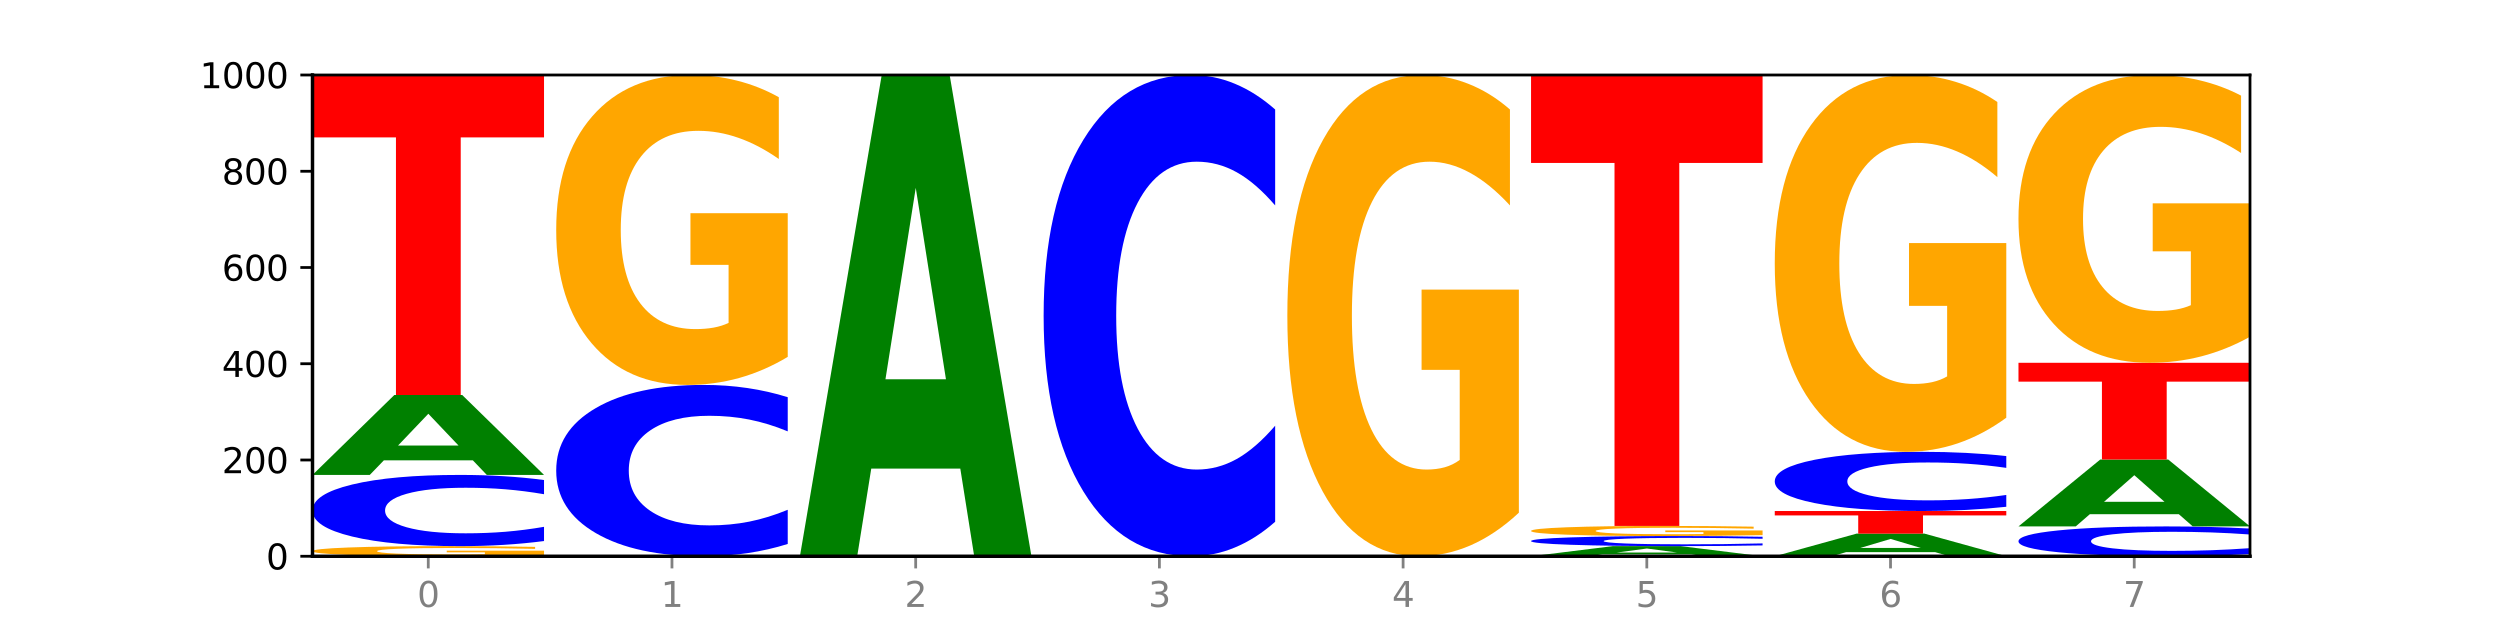
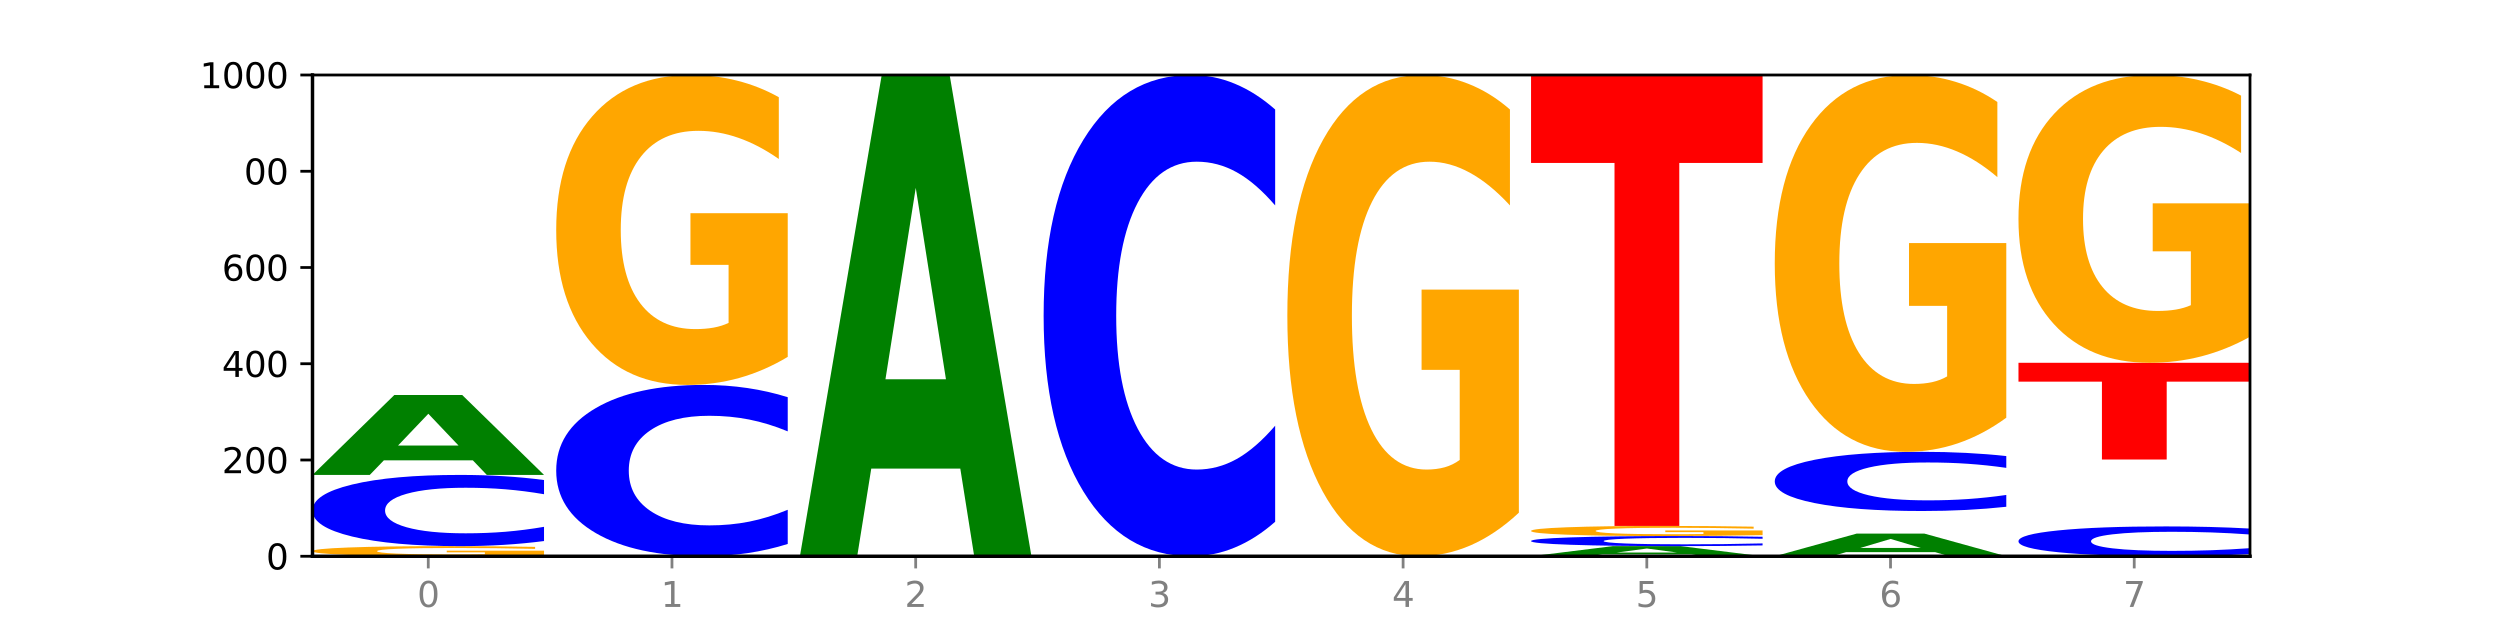
<svg xmlns="http://www.w3.org/2000/svg" xmlns:xlink="http://www.w3.org/1999/xlink" width="720pt" height="180pt" viewBox="0 0 720 180" version="1.1">
  <defs>
    <style type="text/css">*{stroke-linejoin: round; stroke-linecap: butt}</style>
  </defs>
  <g id="figure_1">
    <g id="patch_1">
-       <path d="M 0 180  L 720 180  L 720 0  L 0 0  z " style="fill: #ffffff" />
+       <path d="M 0 180  L 720 180  L 720 0  z " style="fill: #ffffff" />
    </g>
    <g id="axes_1">
      <g id="patch_2">
        <path d="M 90 160.2  L 648 160.2  L 648 21.6  L 90 21.6  z " style="fill: #ffffff" />
      </g>
      <g id="line2d_1">
        <path d="M 90 160.2  L 648 160.2  " clip-path="url(#pa523f0c25a)" style="fill: none; stroke: #000000; stroke-width: 0.5; stroke-linecap: square" />
      </g>
      <g id="patch_3">
        <path d="M 156.679 159.937  Q 149.955 160.068 142.722 160.134  Q 135.489 160.2 127.778 160.2  Q 110.353 160.2 100.177 159.808  Q 90 159.416 90 158.746  Q 90 158.067 100.356 157.678  Q 110.727 157.289 128.764 157.289  Q 135.713 157.289 142.079 157.342  Q 148.46 157.395 154.109 157.498  L 154.109 158.078  Q 148.281 157.945 142.513 157.88  Q 136.744 157.814 130.946 157.814  Q 120.216 157.814 114.403 158.055  Q 108.59 158.296 108.59 158.746  Q 108.59 159.191 114.194 159.433  Q 119.798 159.676 130.109 159.676  Q 132.919 159.676 135.325 159.662  Q 137.731 159.647 139.643 159.617  L 139.643 159.073  L 128.66 159.073  L 128.66 158.587  L 156.679 158.587  L 156.679 159.937  z " clip-path="url(#pa523f0c25a)" style="fill: #ffa600" />
      </g>
      <g id="patch_4">
        <path d="M 156.679 155.819  Q 151.102 156.548 145.07 156.917  Q 139.039 157.289 132.47 157.289  Q 112.882 157.289 101.441 154.527  Q 90 151.764 90 147.039  Q 90 142.298 101.441 139.539  Q 112.882 136.777 132.47 136.777  Q 139.039 136.777 145.07 137.149  Q 151.102 137.518 156.679 138.247  L 156.679 142.336  Q 151.051 141.37 145.591 140.921  Q 140.131 140.472 134.1 140.472  Q 123.281 140.472 117.082 142.222  Q 110.899 143.967 110.899 147.039  Q 110.899 150.099 117.082 151.849  Q 123.281 153.594 134.1 153.594  Q 140.131 153.594 145.591 153.145  Q 151.051 152.692 156.679 151.726  L 156.679 155.819  z " clip-path="url(#pa523f0c25a)" style="fill: #0000ff" />
      </g>
      <g id="patch_5">
        <path d="M 136.189 132.585  L 110.545 132.585  L 106.496 136.777  L 90 136.777  L 113.558 113.769  L 133.121 113.769  L 156.679 136.777  L 140.197 136.777  L 136.189 132.585  z M 114.635 128.315  L 132.058 128.315  L 123.36 119.163  L 114.635 128.315  z " clip-path="url(#pa523f0c25a)" style="fill: #008000" />
      </g>
      <g id="patch_6">
-         <path d="M 90 21.6  L 156.679 21.6  L 156.679 39.576  L 132.69 39.576  L 132.69 113.769  L 114.036 113.769  L 114.036 39.576  L 90 39.576  L 90 21.6  z " clip-path="url(#pa523f0c25a)" style="fill: #ff0000" />
-       </g>
+         </g>
      <g id="patch_7">
        <path d="M 226.868 156.663  Q 221.29 158.416 215.259 159.303  Q 209.228 160.2 202.659 160.2  Q 183.07 160.2 171.629 153.555  Q 160.189 146.909 160.189 135.544  Q 160.189 124.139 171.629 117.504  Q 183.07 110.858 202.659 110.858  Q 209.228 110.858 215.259 111.755  Q 221.29 112.642 226.868 114.395  L 226.868 124.231  Q 221.24 121.907 215.78 120.827  Q 210.32 119.746 204.289 119.746  Q 193.47 119.746 187.27 123.956  Q 181.088 128.155 181.088 135.544  Q 181.088 142.903 187.27 147.113  Q 193.47 151.312 204.289 151.312  Q 210.32 151.312 215.78 150.232  Q 221.24 149.141 226.868 146.817  L 226.868 156.663  z " clip-path="url(#pa523f0c25a)" style="fill: #0000ff" />
      </g>
      <g id="patch_8">
        <path d="M 226.868 102.783  Q 220.143 106.82 212.91 108.849  Q 205.678 110.858 197.967 110.858  Q 180.542 110.858 170.365 98.837  Q 160.189 86.815 160.189 66.257  Q 160.189 45.459 170.545 33.529  Q 180.916 21.6 198.953 21.6  Q 205.902 21.6 212.268 23.223  Q 218.649 24.827 224.298 27.998  L 224.298 45.791  Q 218.47 41.716 212.701 39.706  Q 206.933 37.678 201.135 37.678  Q 190.405 37.678 184.592 45.09  Q 178.779 52.484 178.779 66.257  Q 178.779 79.901 184.383 87.35  Q 189.987 94.78 200.298 94.78  Q 203.107 94.78 205.513 94.356  Q 207.919 93.914 209.832 92.992  L 209.832 76.287  L 198.848 76.287  L 198.848 61.408  L 226.868 61.408  L 226.868 102.783  z " clip-path="url(#pa523f0c25a)" style="fill: #ffa600" />
      </g>
      <g id="patch_9">
        <path d="M 276.566 134.951  L 250.922 134.951  L 246.873 160.2  L 230.377 160.2  L 253.935 21.6  L 273.499 21.6  L 297.057 160.2  L 280.574 160.2  L 276.566 134.951  z M 255.012 109.228  L 272.435 109.228  L 263.737 54.096  L 255.012 109.228  z " clip-path="url(#pa523f0c25a)" style="fill: #008000" />
      </g>
      <g id="patch_10">
        <path d="M 367.245 150.265  Q 361.668 155.19 355.636 157.681  Q 349.605 160.2 343.036 160.2  Q 323.448 160.2 312.007 141.533  Q 300.566 122.866 300.566 90.943  Q 300.566 58.905 312.007 40.267  Q 323.448 21.6 343.036 21.6  Q 349.605 21.6 355.636 24.119  Q 361.668 26.61 367.245 31.535  L 367.245 59.163  Q 361.617 52.635 356.157 49.601  Q 350.697 46.566 344.666 46.566  Q 333.847 46.566 327.648 58.39  Q 321.465 70.186 321.465 90.943  Q 321.465 111.614 327.648 123.439  Q 333.847 135.234 344.666 135.234  Q 350.697 135.234 356.157 132.199  Q 361.617 129.136 367.245 122.608  L 367.245 150.265  z " clip-path="url(#pa523f0c25a)" style="fill: #0000ff" />
      </g>
      <g id="patch_11">
        <path d="M 437.434 147.66  Q 430.709 153.93 423.476 157.079  Q 416.244 160.2 408.533 160.2  Q 391.108 160.2 380.931 141.533  Q 370.755 122.866 370.755 90.943  Q 370.755 58.648 381.111 40.124  Q 391.482 21.6 409.519 21.6  Q 416.468 21.6 422.834 24.119  Q 429.215 26.61 434.864 31.535  L 434.864 59.163  Q 429.036 52.836 423.267 49.715  Q 417.499 46.566 411.701 46.566  Q 400.971 46.566 395.158 58.075  Q 389.345 69.556 389.345 90.943  Q 389.345 112.129 394.949 123.696  Q 400.553 135.234 410.864 135.234  Q 413.673 135.234 416.079 134.576  Q 418.485 133.889 420.398 132.457  L 420.398 106.518  L 409.414 106.518  L 409.414 83.413  L 437.434 83.413  L 437.434 147.66  z " clip-path="url(#pa523f0c25a)" style="fill: #ffa600" />
      </g>
      <g id="patch_12">
        <path d="M 487.132 159.67  L 461.488 159.67  L 457.439 160.2  L 440.943 160.2  L 464.501 157.289  L 484.065 157.289  L 507.623 160.2  L 491.14 160.2  L 487.132 159.67  z M 465.578 159.13  L 483.001 159.13  L 474.303 157.972  L 465.578 159.13  z " clip-path="url(#pa523f0c25a)" style="fill: #008000" />
      </g>
      <g id="patch_13">
        <path d="M 507.623 157.081  Q 502.045 157.184 496.014 157.236  Q 489.983 157.289 483.414 157.289  Q 463.825 157.289 452.384 156.897  Q 440.943 156.505 440.943 155.835  Q 440.943 155.162 452.384 154.771  Q 463.825 154.379 483.414 154.379  Q 489.983 154.379 496.014 154.432  Q 502.045 154.484 507.623 154.587  L 507.623 155.168  Q 501.995 155.031 496.535 154.967  Q 491.075 154.903 485.043 154.903  Q 474.224 154.903 468.025 155.151  Q 461.843 155.399 461.843 155.835  Q 461.843 156.269 468.025 156.517  Q 474.224 156.765 485.043 156.765  Q 491.075 156.765 496.535 156.701  Q 501.995 156.637 507.623 156.5  L 507.623 157.081  z " clip-path="url(#pa523f0c25a)" style="fill: #0000ff" />
      </g>
      <g id="patch_14">
        <path d="M 507.623 154.115  Q 500.898 154.247 493.665 154.313  Q 486.432 154.379 478.721 154.379  Q 461.297 154.379 451.12 153.987  Q 440.943 153.595 440.943 152.924  Q 440.943 152.246 451.299 151.857  Q 461.67 151.468 479.708 151.468  Q 486.656 151.468 493.023 151.521  Q 499.404 151.573 505.052 151.677  L 505.052 152.257  Q 499.224 152.124 493.456 152.059  Q 487.688 151.992 481.889 151.992  Q 471.16 151.992 465.347 152.234  Q 459.533 152.475 459.533 152.924  Q 459.533 153.369 465.137 153.612  Q 470.741 153.855 481.053 153.855  Q 483.862 153.855 486.268 153.841  Q 488.674 153.826 490.587 153.796  L 490.587 153.251  L 479.603 153.251  L 479.603 152.766  L 507.623 152.766  L 507.623 154.115  z " clip-path="url(#pa523f0c25a)" style="fill: #ffa600" />
      </g>
      <g id="patch_15">
        <path d="M 440.943 21.6  L 507.623 21.6  L 507.623 46.928  L 483.634 46.928  L 483.634 151.468  L 464.979 151.468  L 464.979 46.928  L 440.943 46.928  L 440.943 21.6  z " clip-path="url(#pa523f0c25a)" style="fill: #ff0000" />
      </g>
      <g id="patch_16">
        <path d="M 557.321 159.013  L 531.677 159.013  L 527.628 160.2  L 511.132 160.2  L 534.69 153.686  L 554.253 153.686  L 577.811 160.2  L 561.329 160.2  L 557.321 159.013  z M 535.767 157.804  L 553.19 157.804  L 544.492 155.213  L 535.767 157.804  z " clip-path="url(#pa523f0c25a)" style="fill: #008000" />
      </g>
      <g id="patch_17">
-         <path d="M 511.132 147.172  L 577.811 147.172  L 577.811 148.442  L 553.822 148.442  L 553.822 153.686  L 535.168 153.686  L 535.168 148.442  L 511.132 148.442  L 511.132 147.172  z " clip-path="url(#pa523f0c25a)" style="fill: #ff0000" />
-       </g>
+         </g>
      <g id="patch_18">
        <path d="M 577.811 145.95  Q 572.234 146.555 566.203 146.862  Q 560.171 147.172 553.603 147.172  Q 534.014 147.172 522.573 144.876  Q 511.132 142.58 511.132 138.653  Q 511.132 134.712 522.573 132.42  Q 534.014 130.124 553.603 130.124  Q 560.171 130.124 566.203 130.434  Q 572.234 130.74 577.811 131.346  L 577.811 134.744  Q 572.183 133.941 566.723 133.568  Q 561.263 133.195 555.232 133.195  Q 544.413 133.195 538.214 134.649  Q 532.031 136.1 532.031 138.653  Q 532.031 141.196 538.214 142.65  Q 544.413 144.101 555.232 144.101  Q 561.263 144.101 566.723 143.728  Q 572.183 143.351 577.811 142.548  L 577.811 145.95  z " clip-path="url(#pa523f0c25a)" style="fill: #0000ff" />
      </g>
      <g id="patch_19">
        <path d="M 577.811 120.305  Q 571.087 125.214 563.854 127.68  Q 556.621 130.124 548.91 130.124  Q 531.486 130.124 521.309 115.507  Q 511.132 100.891 511.132 75.896  Q 511.132 50.608 521.488 36.104  Q 531.859 21.6 549.896 21.6  Q 556.845 21.6 563.211 23.573  Q 569.592 25.523 575.241 29.379  L 575.241 51.012  Q 569.413 46.058 563.645 43.614  Q 557.876 41.148 552.078 41.148  Q 541.348 41.148 535.535 50.16  Q 529.722 59.15 529.722 75.896  Q 529.722 92.485 535.326 101.541  Q 540.93 110.576 551.241 110.576  Q 554.051 110.576 556.457 110.06  Q 558.863 109.522 560.775 108.401  L 560.775 88.091  L 549.792 88.091  L 549.792 70  L 577.811 70  L 577.811 120.305  z " clip-path="url(#pa523f0c25a)" style="fill: #ffa600" />
      </g>
      <g id="patch_20">
        <path d="M 648 159.584  Q 642.422 159.889 636.391 160.044  Q 630.36 160.2 623.791 160.2  Q 604.202 160.2 592.762 159.043  Q 581.321 157.885 581.321 155.906  Q 581.321 153.92 592.762 152.764  Q 604.202 151.607 623.791 151.607  Q 630.36 151.607 636.391 151.763  Q 642.422 151.917 648 152.223  L 648 153.936  Q 642.372 153.531 636.912 153.343  Q 631.452 153.155 625.421 153.155  Q 614.602 153.155 608.402 153.888  Q 602.22 154.619 602.22 155.906  Q 602.22 157.188 608.402 157.921  Q 614.602 158.652 625.421 158.652  Q 631.452 158.652 636.912 158.464  Q 642.372 158.274 648 157.869  L 648 159.584  z " clip-path="url(#pa523f0c25a)" style="fill: #0000ff" />
      </g>
      <g id="patch_21">
-         <path d="M 627.51 148.097  L 601.866 148.097  L 597.817 151.607  L 581.321 151.607  L 604.879 132.341  L 624.442 132.341  L 648 151.607  L 631.518 151.607  L 627.51 148.097  z M 605.956 144.522  L 623.379 144.522  L 614.681 136.858  L 605.956 144.522  z " clip-path="url(#pa523f0c25a)" style="fill: #008000" />
-       </g>
+         </g>
      <g id="patch_22">
        <path d="M 581.321 104.483  L 648 104.483  L 648 109.916  L 624.011 109.916  L 624.011 132.341  L 605.356 132.341  L 605.356 109.916  L 581.321 109.916  L 581.321 104.483  z " clip-path="url(#pa523f0c25a)" style="fill: #ff0000" />
      </g>
      <g id="patch_23">
        <path d="M 648 96.984  Q 641.275 100.733 634.042 102.617  Q 626.81 104.483 619.099 104.483  Q 601.674 104.483 591.497 93.32  Q 581.321 82.157 581.321 63.067  Q 581.321 43.755 591.677 32.677  Q 602.048 21.6 620.085 21.6  Q 627.034 21.6 633.4 23.107  Q 639.781 24.596 645.43 27.541  L 645.43 44.063  Q 639.602 40.279 633.833 38.413  Q 628.065 36.53 622.267 36.53  Q 611.537 36.53 605.724 43.412  Q 599.911 50.278 599.911 63.067  Q 599.911 75.737 605.515 82.654  Q 611.119 89.553 621.43 89.553  Q 624.239 89.553 626.645 89.159  Q 629.051 88.749 630.964 87.893  L 630.964 72.381  L 619.98 72.381  L 619.98 58.564  L 648 58.564  L 648 96.984  z " clip-path="url(#pa523f0c25a)" style="fill: #ffa600" />
      </g>
      <g id="matplotlib.axis_1">
        <g id="xtick_1">
          <g id="line2d_2">
            <defs>
              <path id="m79e2b1d0e0" d="M 0 0  L 0 3.5  " style="stroke: #808080; stroke-width: 0.8" />
            </defs>
            <g>
              <use xlink:href="#m79e2b1d0e0" x="123.34" y="160.2" style="fill: #808080; stroke: #808080; stroke-width: 0.8" />
            </g>
          </g>
          <g id="text_1">
            <g style="fill: #808080" transform="translate(120.158 174.798) scale(0.1 -0.1)">
              <defs>
                <path id="DejaVuSans-30" d="M 2034 4250  Q 1547 4250 1301 3770  Q 1056 3291 1056 2328  Q 1056 1369 1301 889  Q 1547 409 2034 409  Q 2525 409 2770 889  Q 3016 1369 3016 2328  Q 3016 3291 2770 3770  Q 2525 4250 2034 4250  z M 2034 4750  Q 2819 4750 3233 4129  Q 3647 3509 3647 2328  Q 3647 1150 3233 529  Q 2819 -91 2034 -91  Q 1250 -91 836 529  Q 422 1150 422 2328  Q 422 3509 836 4129  Q 1250 4750 2034 4750  z " transform="scale(0.016)" />
              </defs>
              <use xlink:href="#DejaVuSans-30" />
            </g>
          </g>
        </g>
        <g id="xtick_2">
          <g id="line2d_3">
            <g>
              <use xlink:href="#m79e2b1d0e0" x="193.528" y="160.2" style="fill: #808080; stroke: #808080; stroke-width: 0.8" />
            </g>
          </g>
          <g id="text_2">
            <g style="fill: #808080" transform="translate(190.347 174.798) scale(0.1 -0.1)">
              <defs>
                <path id="DejaVuSans-31" d="M 794 531  L 1825 531  L 1825 4091  L 703 3866  L 703 4441  L 1819 4666  L 2450 4666  L 2450 531  L 3481 531  L 3481 0  L 794 0  L 794 531  z " transform="scale(0.016)" />
              </defs>
              <use xlink:href="#DejaVuSans-31" />
            </g>
          </g>
        </g>
        <g id="xtick_3">
          <g id="line2d_4">
            <g>
              <use xlink:href="#m79e2b1d0e0" x="263.717" y="160.2" style="fill: #808080; stroke: #808080; stroke-width: 0.8" />
            </g>
          </g>
          <g id="text_3">
            <g style="fill: #808080" transform="translate(260.536 174.798) scale(0.1 -0.1)">
              <defs>
                <path id="DejaVuSans-32" d="M 1228 531  L 3431 531  L 3431 0  L 469 0  L 469 531  Q 828 903 1448 1529  Q 2069 2156 2228 2338  Q 2531 2678 2651 2914  Q 2772 3150 2772 3378  Q 2772 3750 2511 3984  Q 2250 4219 1831 4219  Q 1534 4219 1204 4116  Q 875 4013 500 3803  L 500 4441  Q 881 4594 1212 4672  Q 1544 4750 1819 4750  Q 2544 4750 2975 4387  Q 3406 4025 3406 3419  Q 3406 3131 3298 2873  Q 3191 2616 2906 2266  Q 2828 2175 2409 1742  Q 1991 1309 1228 531  z " transform="scale(0.016)" />
              </defs>
              <use xlink:href="#DejaVuSans-32" />
            </g>
          </g>
        </g>
        <g id="xtick_4">
          <g id="line2d_5">
            <g>
              <use xlink:href="#m79e2b1d0e0" x="333.906" y="160.2" style="fill: #808080; stroke: #808080; stroke-width: 0.8" />
            </g>
          </g>
          <g id="text_4">
            <g style="fill: #808080" transform="translate(330.724 174.798) scale(0.1 -0.1)">
              <defs>
                <path id="DejaVuSans-33" d="M 2597 2516  Q 3050 2419 3304 2112  Q 3559 1806 3559 1356  Q 3559 666 3084 287  Q 2609 -91 1734 -91  Q 1441 -91 1130 -33  Q 819 25 488 141  L 488 750  Q 750 597 1062 519  Q 1375 441 1716 441  Q 2309 441 2620 675  Q 2931 909 2931 1356  Q 2931 1769 2642 2001  Q 2353 2234 1838 2234  L 1294 2234  L 1294 2753  L 1863 2753  Q 2328 2753 2575 2939  Q 2822 3125 2822 3475  Q 2822 3834 2567 4026  Q 2313 4219 1838 4219  Q 1578 4219 1281 4162  Q 984 4106 628 3988  L 628 4550  Q 988 4650 1302 4700  Q 1616 4750 1894 4750  Q 2613 4750 3031 4423  Q 3450 4097 3450 3541  Q 3450 3153 3228 2886  Q 3006 2619 2597 2516  z " transform="scale(0.016)" />
              </defs>
              <use xlink:href="#DejaVuSans-33" />
            </g>
          </g>
        </g>
        <g id="xtick_5">
          <g id="line2d_6">
            <g>
              <use xlink:href="#m79e2b1d0e0" x="404.094" y="160.2" style="fill: #808080; stroke: #808080; stroke-width: 0.8" />
            </g>
          </g>
          <g id="text_5">
            <g style="fill: #808080" transform="translate(400.913 174.798) scale(0.1 -0.1)">
              <defs>
                <path id="DejaVuSans-34" d="M 2419 4116  L 825 1625  L 2419 1625  L 2419 4116  z M 2253 4666  L 3047 4666  L 3047 1625  L 3713 1625  L 3713 1100  L 3047 1100  L 3047 0  L 2419 0  L 2419 1100  L 313 1100  L 313 1709  L 2253 4666  z " transform="scale(0.016)" />
              </defs>
              <use xlink:href="#DejaVuSans-34" />
            </g>
          </g>
        </g>
        <g id="xtick_6">
          <g id="line2d_7">
            <g>
              <use xlink:href="#m79e2b1d0e0" x="474.283" y="160.2" style="fill: #808080; stroke: #808080; stroke-width: 0.8" />
            </g>
          </g>
          <g id="text_6">
            <g style="fill: #808080" transform="translate(471.102 174.798) scale(0.1 -0.1)">
              <defs>
                <path id="DejaVuSans-35" d="M 691 4666  L 3169 4666  L 3169 4134  L 1269 4134  L 1269 2991  Q 1406 3038 1543 3061  Q 1681 3084 1819 3084  Q 2600 3084 3056 2656  Q 3513 2228 3513 1497  Q 3513 744 3044 326  Q 2575 -91 1722 -91  Q 1428 -91 1123 -41  Q 819 9 494 109  L 494 744  Q 775 591 1075 516  Q 1375 441 1709 441  Q 2250 441 2565 725  Q 2881 1009 2881 1497  Q 2881 1984 2565 2268  Q 2250 2553 1709 2553  Q 1456 2553 1204 2497  Q 953 2441 691 2322  L 691 4666  z " transform="scale(0.016)" />
              </defs>
              <use xlink:href="#DejaVuSans-35" />
            </g>
          </g>
        </g>
        <g id="xtick_7">
          <g id="line2d_8">
            <g>
              <use xlink:href="#m79e2b1d0e0" x="544.472" y="160.2" style="fill: #808080; stroke: #808080; stroke-width: 0.8" />
            </g>
          </g>
          <g id="text_7">
            <g style="fill: #808080" transform="translate(541.29 174.798) scale(0.1 -0.1)">
              <defs>
                <path id="DejaVuSans-36" d="M 2113 2584  Q 1688 2584 1439 2293  Q 1191 2003 1191 1497  Q 1191 994 1439 701  Q 1688 409 2113 409  Q 2538 409 2786 701  Q 3034 994 3034 1497  Q 3034 2003 2786 2293  Q 2538 2584 2113 2584  z M 3366 4563  L 3366 3988  Q 3128 4100 2886 4159  Q 2644 4219 2406 4219  Q 1781 4219 1451 3797  Q 1122 3375 1075 2522  Q 1259 2794 1537 2939  Q 1816 3084 2150 3084  Q 2853 3084 3261 2657  Q 3669 2231 3669 1497  Q 3669 778 3244 343  Q 2819 -91 2113 -91  Q 1303 -91 875 529  Q 447 1150 447 2328  Q 447 3434 972 4092  Q 1497 4750 2381 4750  Q 2619 4750 2861 4703  Q 3103 4656 3366 4563  z " transform="scale(0.016)" />
              </defs>
              <use xlink:href="#DejaVuSans-36" />
            </g>
          </g>
        </g>
        <g id="xtick_8">
          <g id="line2d_9">
            <g>
              <use xlink:href="#m79e2b1d0e0" x="614.66" y="160.2" style="fill: #808080; stroke: #808080; stroke-width: 0.8" />
            </g>
          </g>
          <g id="text_8">
            <g style="fill: #808080" transform="translate(611.479 174.798) scale(0.1 -0.1)">
              <defs>
                <path id="DejaVuSans-37" d="M 525 4666  L 3525 4666  L 3525 4397  L 1831 0  L 1172 0  L 2766 4134  L 525 4134  L 525 4666  z " transform="scale(0.016)" />
              </defs>
              <use xlink:href="#DejaVuSans-37" />
            </g>
          </g>
        </g>
      </g>
      <g id="matplotlib.axis_2">
        <g id="ytick_1">
          <g id="line2d_10">
            <defs>
              <path id="m1c962eafa7" d="M 0 0  L -3.5 0  " style="stroke: #000000; stroke-width: 0.8" />
            </defs>
            <g>
              <use xlink:href="#m1c962eafa7" x="90" y="160.2" style="stroke: #000000; stroke-width: 0.8" />
            </g>
          </g>
          <g id="text_9">
            <g transform="translate(76.638 163.999) scale(0.1 -0.1)">
              <use xlink:href="#DejaVuSans-30" />
            </g>
          </g>
        </g>
        <g id="ytick_2">
          <g id="line2d_11">
            <g>
              <use xlink:href="#m1c962eafa7" x="90" y="132.48" style="stroke: #000000; stroke-width: 0.8" />
            </g>
          </g>
          <g id="text_10">
            <g transform="translate(63.913 136.279) scale(0.1 -0.1)">
              <use xlink:href="#DejaVuSans-32" />
              <use xlink:href="#DejaVuSans-30" x="63.623" />
              <use xlink:href="#DejaVuSans-30" x="127.246" />
            </g>
          </g>
        </g>
        <g id="ytick_3">
          <g id="line2d_12">
            <g>
              <use xlink:href="#m1c962eafa7" x="90" y="104.76" style="stroke: #000000; stroke-width: 0.8" />
            </g>
          </g>
          <g id="text_11">
            <g transform="translate(63.913 108.559) scale(0.1 -0.1)">
              <use xlink:href="#DejaVuSans-34" />
              <use xlink:href="#DejaVuSans-30" x="63.623" />
              <use xlink:href="#DejaVuSans-30" x="127.246" />
            </g>
          </g>
        </g>
        <g id="ytick_4">
          <g id="line2d_13">
            <g>
              <use xlink:href="#m1c962eafa7" x="90" y="77.04" style="stroke: #000000; stroke-width: 0.8" />
            </g>
          </g>
          <g id="text_12">
            <g transform="translate(63.913 80.839) scale(0.1 -0.1)">
              <use xlink:href="#DejaVuSans-36" />
              <use xlink:href="#DejaVuSans-30" x="63.623" />
              <use xlink:href="#DejaVuSans-30" x="127.246" />
            </g>
          </g>
        </g>
        <g id="ytick_5">
          <g id="line2d_14">
            <g>
              <use xlink:href="#m1c962eafa7" x="90" y="49.32" style="stroke: #000000; stroke-width: 0.8" />
            </g>
          </g>
          <g id="text_13">
            <g transform="translate(63.913 53.119) scale(0.1 -0.1)">
              <defs>
-                 <path id="DejaVuSans-38" d="M 2034 2216  Q 1584 2216 1326 1975  Q 1069 1734 1069 1313  Q 1069 891 1326 650  Q 1584 409 2034 409  Q 2484 409 2743 651  Q 3003 894 3003 1313  Q 3003 1734 2745 1975  Q 2488 2216 2034 2216  z M 1403 2484  Q 997 2584 770 2862  Q 544 3141 544 3541  Q 544 4100 942 4425  Q 1341 4750 2034 4750  Q 2731 4750 3128 4425  Q 3525 4100 3525 3541  Q 3525 3141 3298 2862  Q 3072 2584 2669 2484  Q 3125 2378 3379 2068  Q 3634 1759 3634 1313  Q 3634 634 3220 271  Q 2806 -91 2034 -91  Q 1263 -91 848 271  Q 434 634 434 1313  Q 434 1759 690 2068  Q 947 2378 1403 2484  z M 1172 3481  Q 1172 3119 1398 2916  Q 1625 2713 2034 2713  Q 2441 2713 2670 2916  Q 2900 3119 2900 3481  Q 2900 3844 2670 4047  Q 2441 4250 2034 4250  Q 1625 4250 1398 4047  Q 1172 3844 1172 3481  z " transform="scale(0.016)" />
-               </defs>
+                 </defs>
              <use xlink:href="#DejaVuSans-38" />
              <use xlink:href="#DejaVuSans-30" x="63.623" />
              <use xlink:href="#DejaVuSans-30" x="127.246" />
            </g>
          </g>
        </g>
        <g id="ytick_6">
          <g id="line2d_15">
            <g>
              <use xlink:href="#m1c962eafa7" x="90" y="21.6" style="stroke: #000000; stroke-width: 0.8" />
            </g>
          </g>
          <g id="text_14">
            <g transform="translate(57.55 25.399) scale(0.1 -0.1)">
              <use xlink:href="#DejaVuSans-31" />
              <use xlink:href="#DejaVuSans-30" x="63.623" />
              <use xlink:href="#DejaVuSans-30" x="127.246" />
              <use xlink:href="#DejaVuSans-30" x="190.869" />
            </g>
          </g>
        </g>
      </g>
      <g id="patch_24">
        <path d="M 90 160.2  L 90 21.6  " style="fill: none; stroke: #000000; stroke-linejoin: miter; stroke-linecap: square" />
      </g>
      <g id="patch_25">
        <path d="M 648 160.2  L 648 21.6  " style="fill: none; stroke: #000000; stroke-width: 0.8; stroke-linejoin: miter; stroke-linecap: square" />
      </g>
      <g id="patch_26">
        <path d="M 90 160.2  L 648 160.2  " style="fill: none; stroke: #000000; stroke-linejoin: miter; stroke-linecap: square" />
      </g>
      <g id="patch_27">
        <path d="M 90 21.6  L 648 21.6  " style="fill: none; stroke: #000000; stroke-width: 0.8; stroke-linejoin: miter; stroke-linecap: square" />
      </g>
    </g>
  </g>
  <defs>
    <clipPath id="pa523f0c25a">
      <rect x="90" y="21.6" width="558" height="138.6" />
    </clipPath>
  </defs>
</svg>